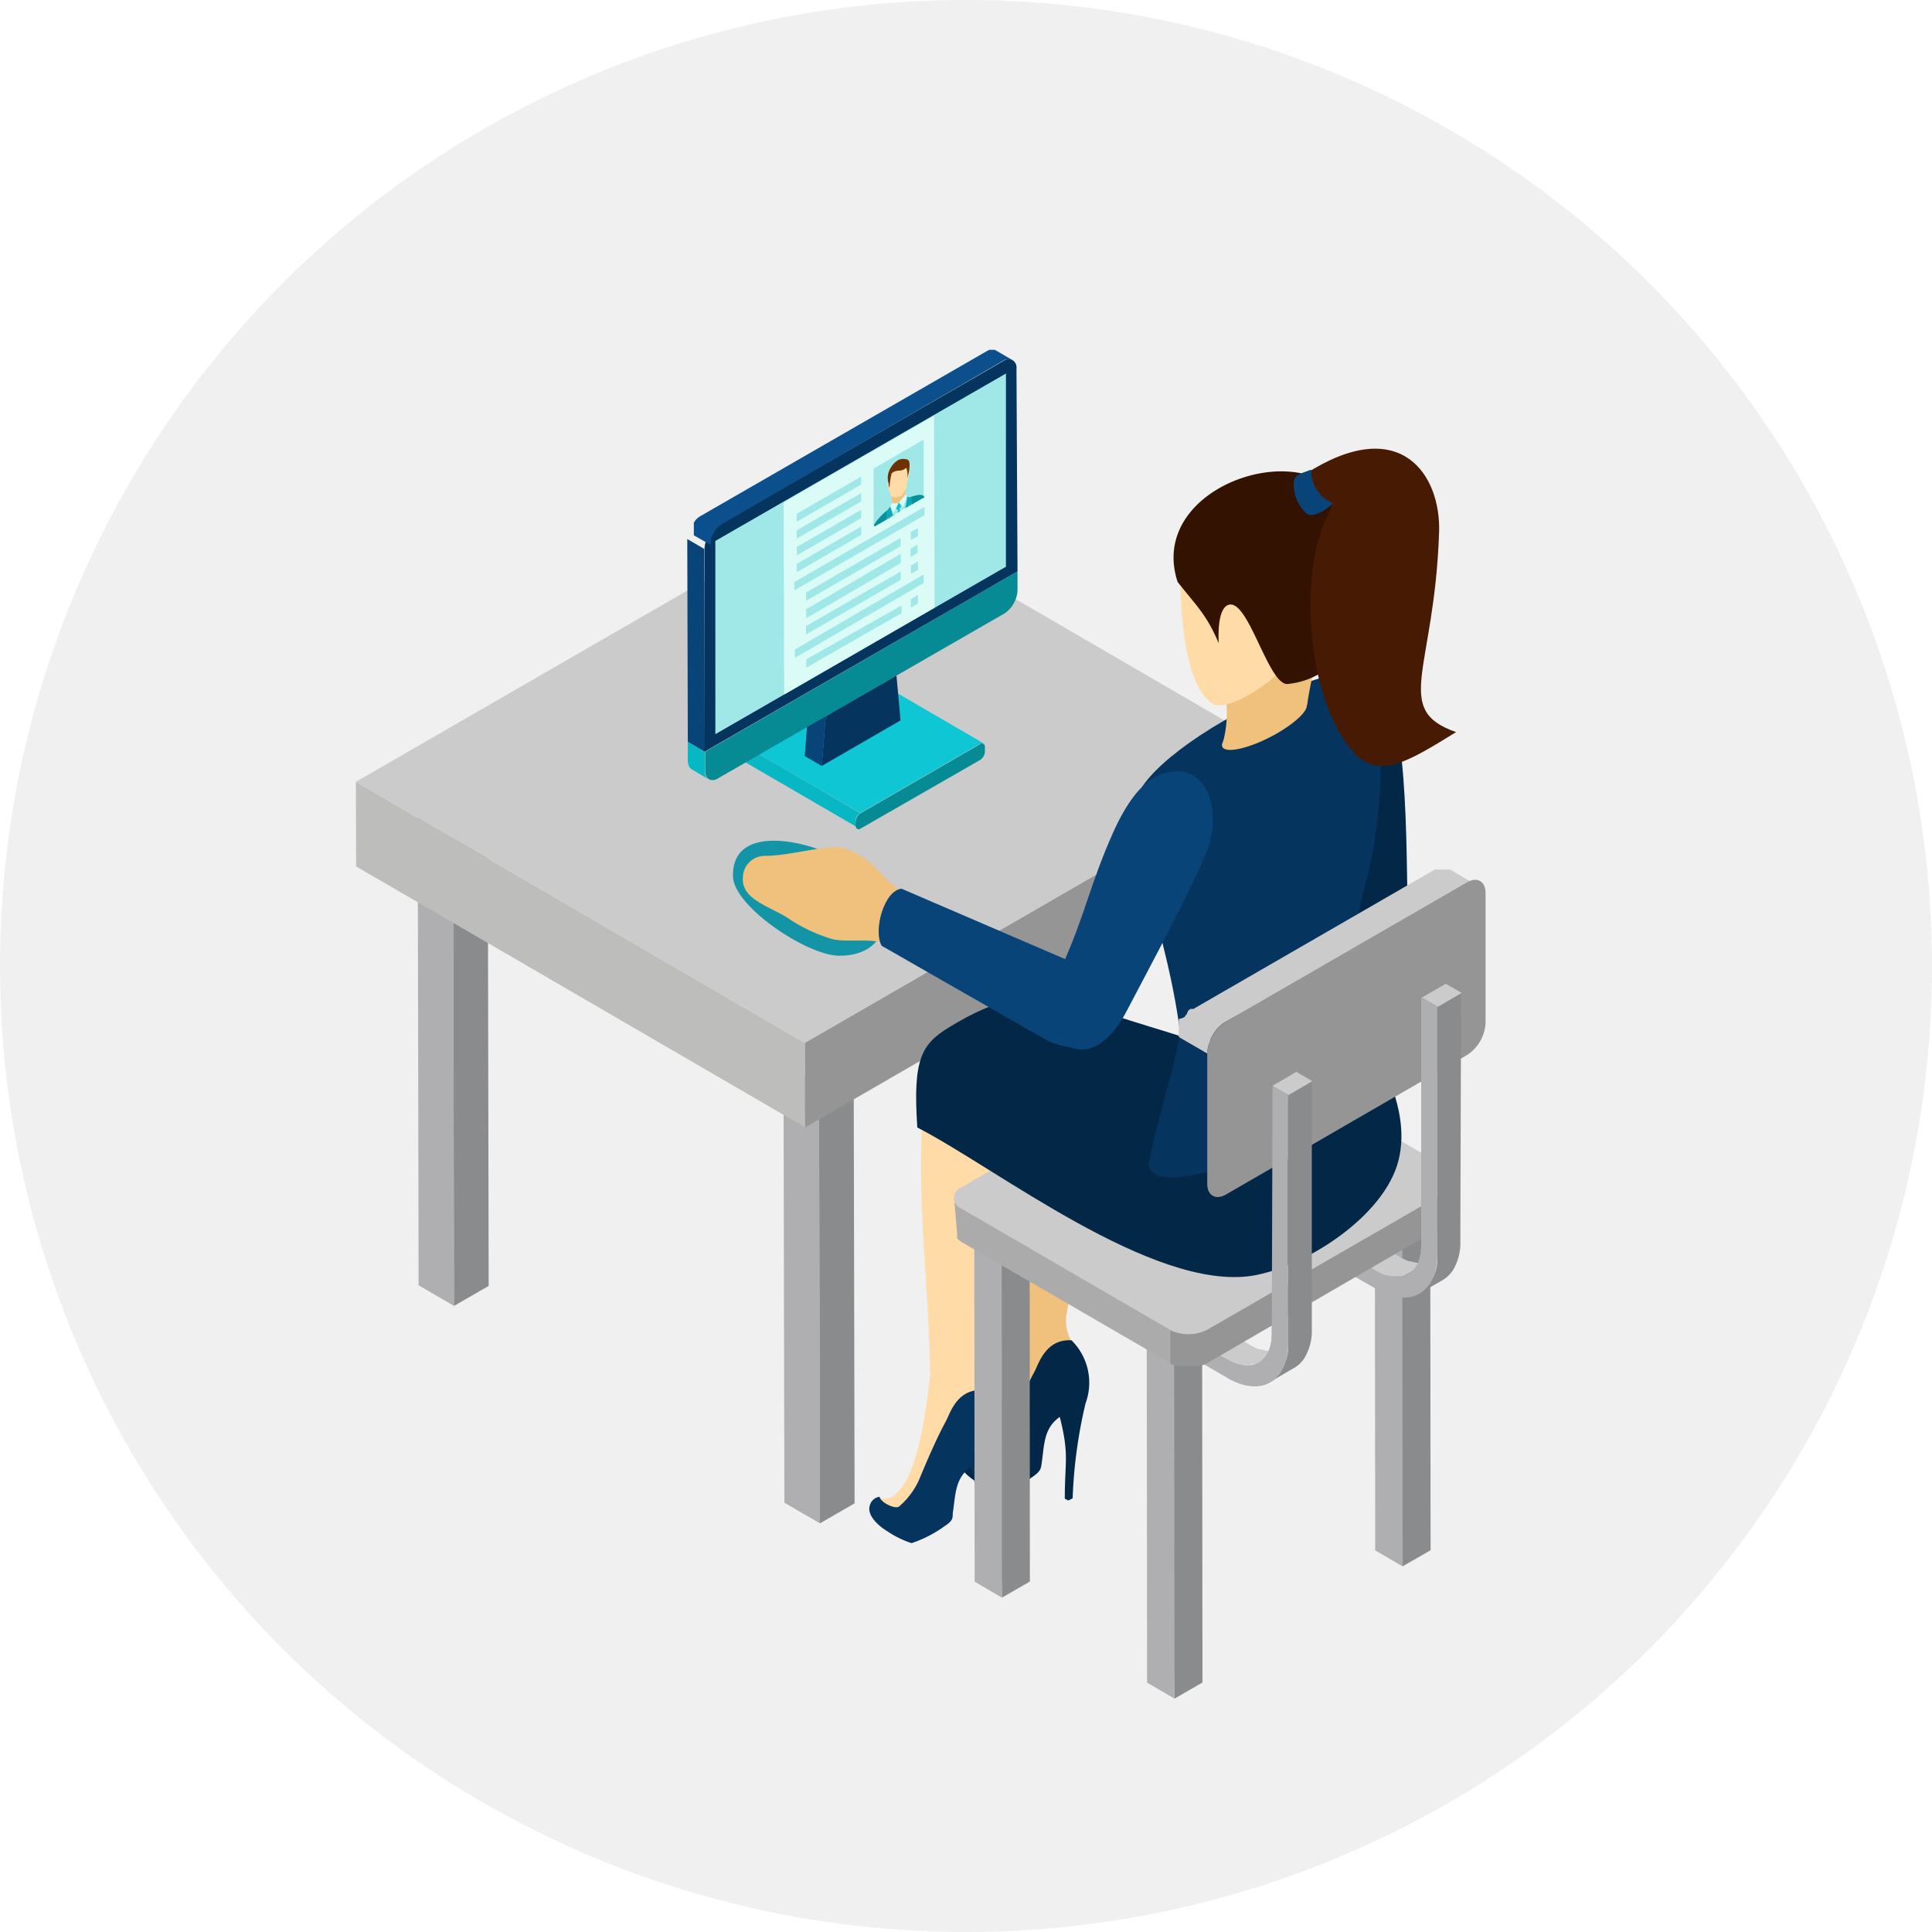
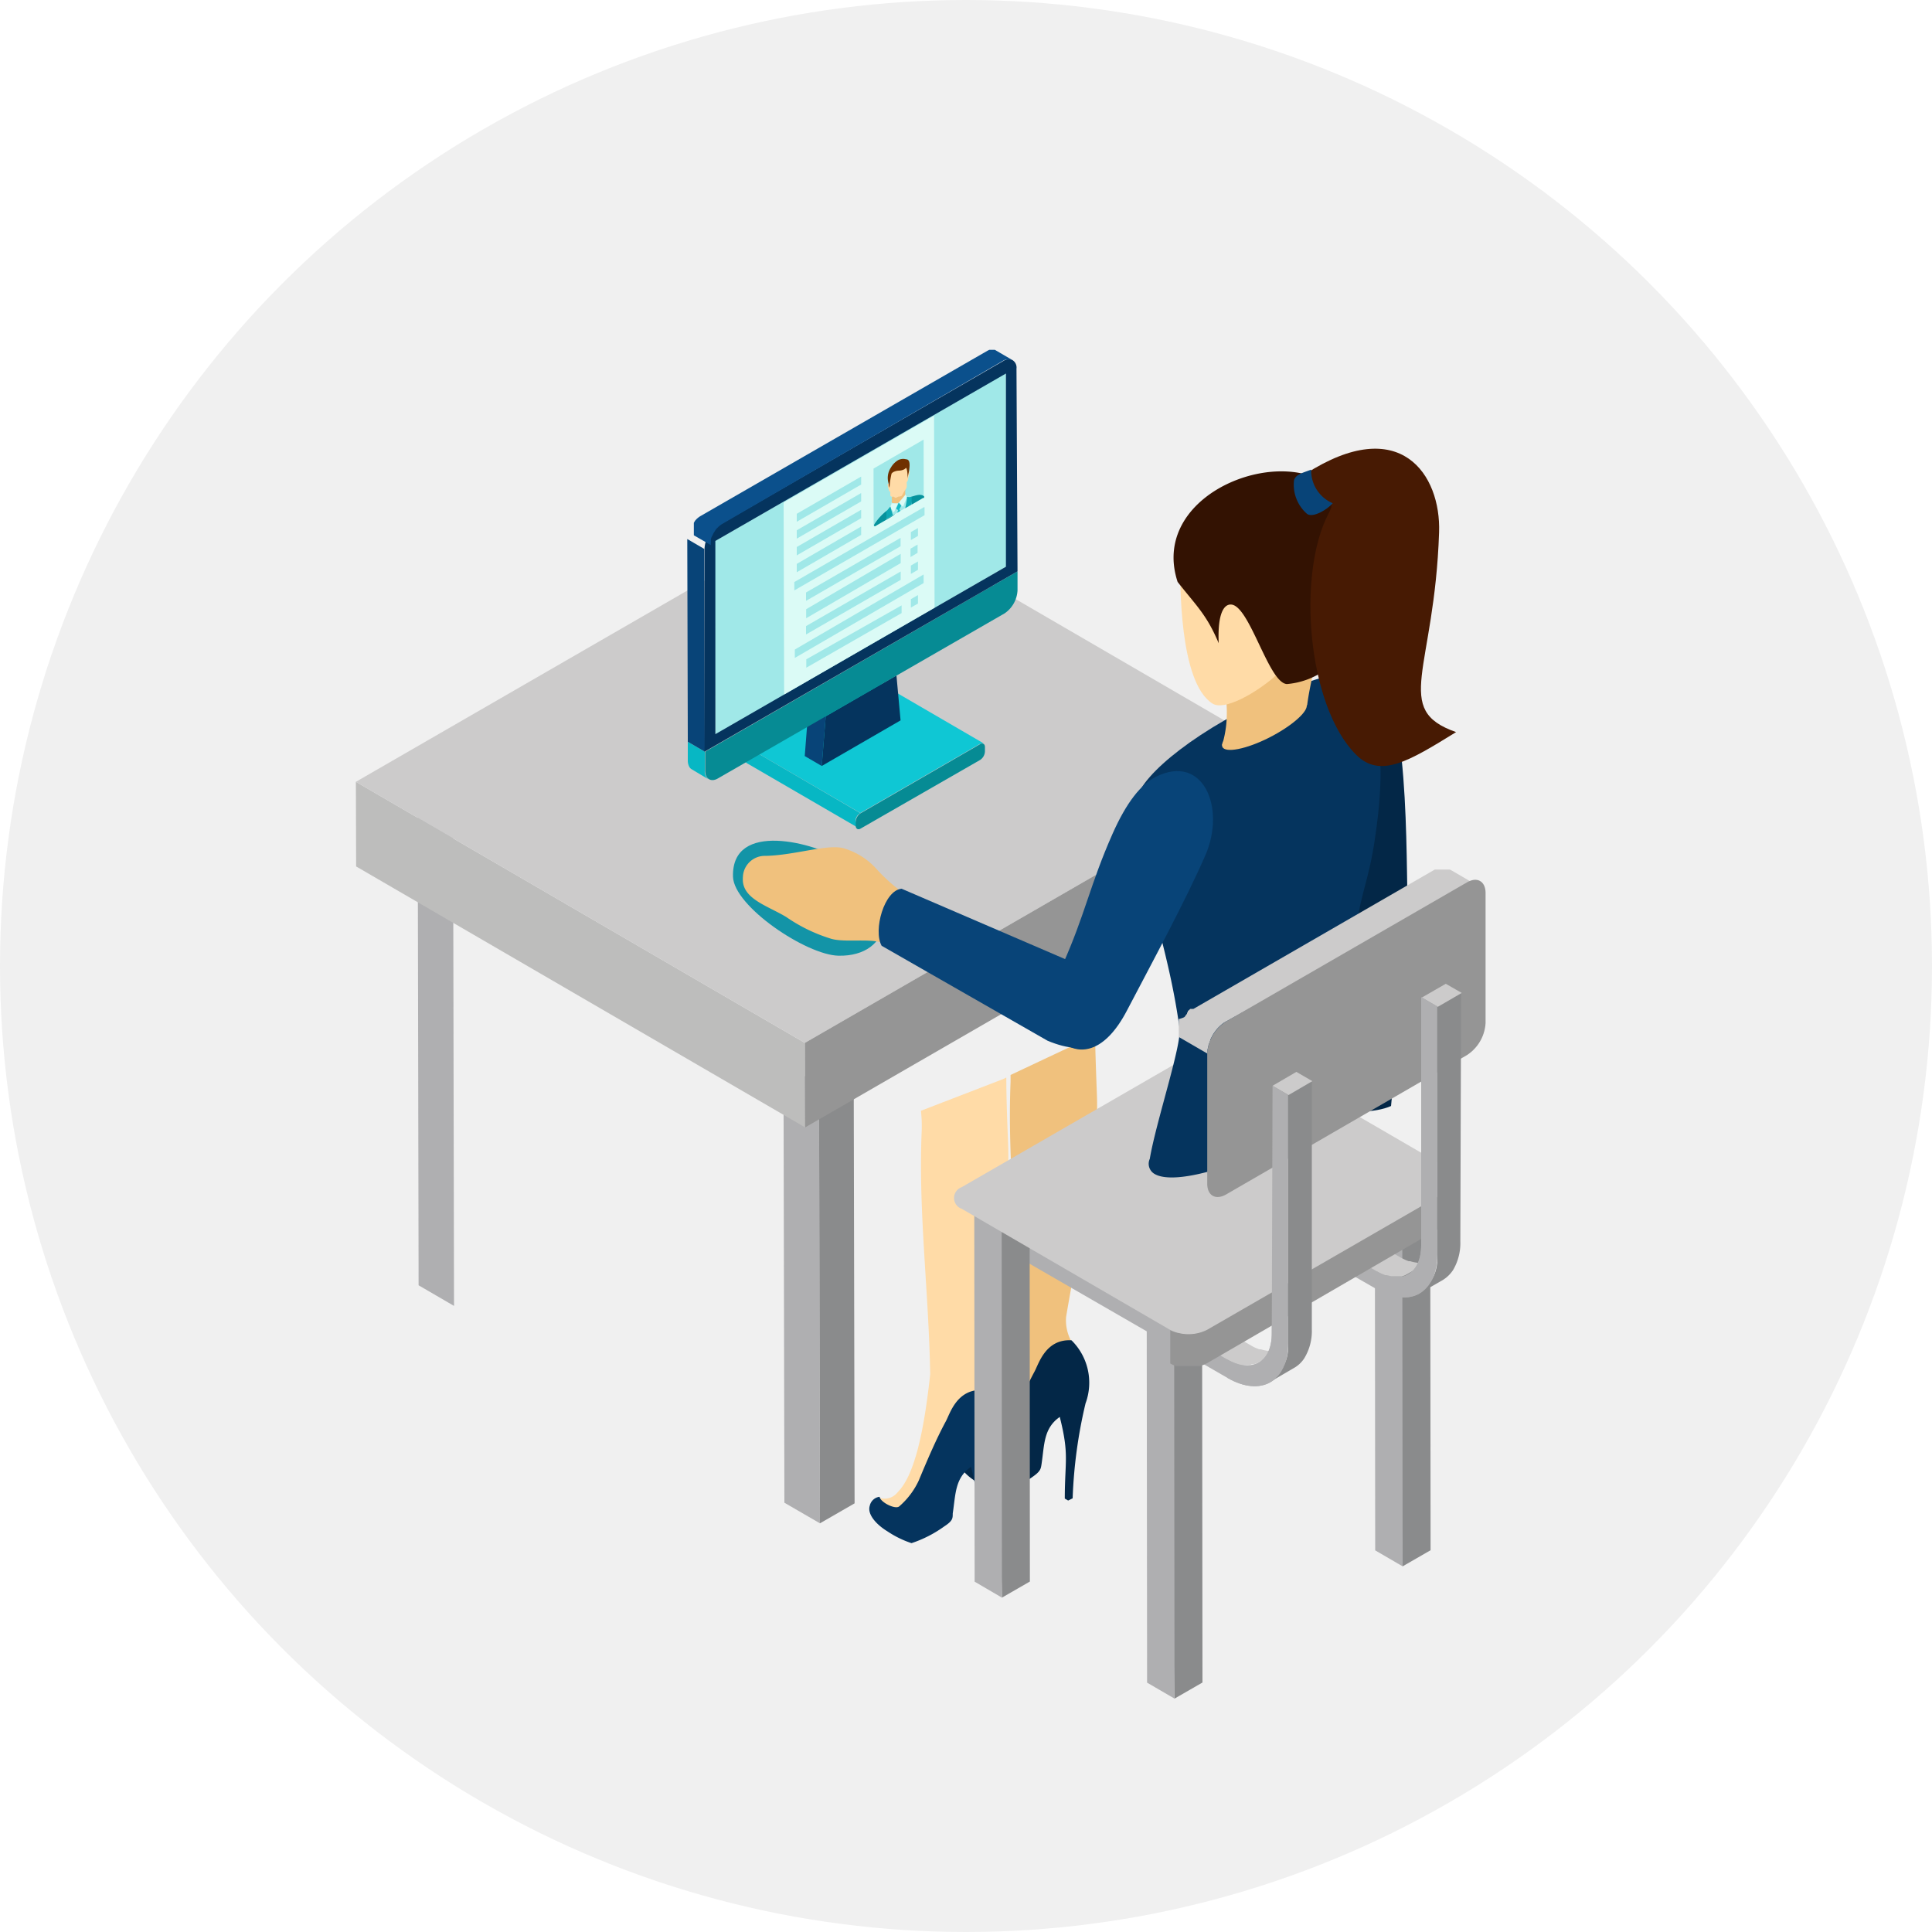
<svg xmlns="http://www.w3.org/2000/svg" viewBox="0 0 150 150">
  <defs>
    <style>.cls-1{fill:#f0f0f0;}.cls-2{fill:#f0c17d;}.cls-3{fill:#032747;}.cls-4{fill:#ffdba7;}.cls-5{fill:#05345e;}.cls-6{fill:#afafb1;}.cls-7{fill:#8a8b8c;}.cls-8{fill:#cccbcb;}.cls-9{fill:#696665;}.cls-10{fill:#34312f;}.cls-11{fill:#ababab;}.cls-12{fill:#959595;}.cls-13{fill:#bdbdbc;}.cls-14{fill:#0fc7d4;}.cls-15{fill:#07b7c4;}.cls-16{fill:#068b94;}.cls-17{fill:#084478;}.cls-18{fill:#a0e8e8;}.cls-19{fill:#0b508c;}.cls-20{fill:#1394a7;}.cls-21{fill:#331202;}.cls-22{fill:#471a03;}.cls-23{fill:#dbfbf6;}.cls-24{fill:#06929c;}.cls-25{fill:#5d8080;}.cls-26{fill:#0ea8b3;}.cls-27{fill:#14bac6;}.cls-28{fill:#703100;}</style>
  </defs>
  <title>アセット 2</title>
  <g id="レイヤー_2" data-name="レイヤー 2">
    <g id="レイヤー_1-2" data-name="レイヤー 1">
      <circle class="cls-1" cx="75" cy="75" r="75" />
      <path class="cls-2" d="M78.46,83.46V84c-.26,6.27.55,12.41.66,18.89-.5,4.61-1.24,7.89-2.53,9.15a1.28,1.28,0,0,1-1.45.42c-.08,0-.14.1-.19.19l3.13,2.48L83,105.57c.07-.47.42-.9.24-1.32a3.41,3.41,0,0,1-.47-2C84,95,85.36,89.65,85.16,84.89c-.07-1.83-.12-3.3-.14-4.52Z" />
      <path class="cls-3" d="M78.23,111.06c.71-1.71,1.39-3.27,2.1-4.59.32-.59.85-2.52,2.86-2.41a4.62,4.62,0,0,1,1.09,4.9,37.45,37.45,0,0,0-1,7.37l-.35.17-.26-.15c0-2.95.36-3.37-.39-6.34-1.26.88-1.19,2.15-1.41,3.63-.06.38-.06.57-.67,1a9.25,9.25,0,0,1-2.54,1.3,7.11,7.11,0,0,1-1.86-.9c-.86-.52-1.6-1.33-1.37-2a.91.91,0,0,1,.75-.7c.08.43,1.22,1,1.52.76A6.12,6.12,0,0,0,78.23,111.06Z" />
      <path class="cls-4" d="M71.5,86.24a10.31,10.31,0,0,1,.06,1.57c-.27,6.27.55,12.42.66,18.89-.5,4.62-1.25,7.89-2.53,9.16a1.28,1.28,0,0,1-1.45.42c-.09,0-.15.1-.2.18L71.17,119l4.94-9.51c.06-.48.42-.9.24-1.33a3.41,3.41,0,0,1-.47-2c1.27-7.27,2.58-12.6,2.39-17.36-.09-2.16-.14-3.81-.14-5.14l-.28.13Z" />
      <path class="cls-5" d="M71.34,114.93c.71-1.71,1.39-3.28,2.1-4.59.32-.59.85-2.52,2.86-2.42a4.67,4.67,0,0,1,1.09,4.91,36,36,0,0,0-1,7.37l-.35.17-.26-.15c0-3,.36-3.37-.39-6.34-1.26.88-1.19,2.14-1.42,3.63,0,.38,0,.57-.66,1a9.39,9.39,0,0,1-2.54,1.3,7.64,7.64,0,0,1-1.86-.91c-.86-.52-1.6-1.33-1.38-2a.89.89,0,0,1,.76-.69c.07.43,1.21,1,1.52.75A6,6,0,0,0,71.34,114.93Z" />
      <polygon class="cls-6" points="35.18 64.32 32.43 62.72 32.5 99.79 35.25 101.39 35.18 64.32" />
-       <polygon class="cls-7" points="35.18 64.32 35.25 101.39 37.94 99.84 37.87 62.77 35.18 64.32" />
      <polygon class="cls-6" points="64.89 47.04 62.13 45.44 62.2 70.5 64.96 72.11 64.89 47.04" />
      <polygon class="cls-7" points="64.89 47.04 64.96 72.11 67.65 70.56 67.57 45.49 64.89 47.04" />
      <polygon class="cls-6" points="63.59 84.2 60.83 82.6 60.9 116.67 63.66 118.27 63.59 84.2" />
      <polygon class="cls-7" points="63.59 84.2 63.66 118.27 66.35 116.72 66.28 82.65 63.59 84.2" />
      <polygon class="cls-6" points="94.79 65.67 92.04 64.07 92.11 101.14 94.86 102.74 94.79 65.67" />
      <polygon class="cls-7" points="94.79 65.67 94.86 102.74 97.55 101.19 97.48 64.12 94.79 65.67" />
      <polygon class="cls-7" points="108.87 91.49 108.48 99.7 108.9 121.61 111.07 120.36 111.04 90.23 108.87 91.49" />
      <polygon class="cls-6" points="108.87 91.49 106.74 90.25 106.77 120.37 108.9 121.61 108.87 91.49" />
      <polygon class="cls-7" points="91.16 101.76 90.77 109.97 91.19 131.88 93.36 130.63 93.33 100.5 91.16 101.76" />
      <polygon class="cls-6" points="91.16 101.76 89.03 100.52 89.06 130.64 91.19 131.88 91.16 101.76" />
      <path class="cls-8" d="M79.27,94.15l17.87,10.32a3.07,3.07,0,0,0,.64.29h.12a2.66,2.66,0,0,0,.56.12h.05a1.75,1.75,0,0,0,.56,0h0a1.78,1.78,0,0,0,.5-.19h0l-1.85,1.08h0l-.17.08-.19.07h-.19L97,106h-.48l-.31-.06-.12,0h-.28l-.48-.24L77.41,95.23Z" />
      <path class="cls-6" d="M77.41,95.23l17.88,10.32c1.9,1.09,3.45.21,3.45-2L98.8,84.3l1.2.7v19.3c0,3-2.12,4.17-4.7,2.68L77.41,96.66Z" />
      <path class="cls-8" d="M90.86,87.31l17.88,10.32a4.51,4.51,0,0,0,.63.29h.12a2.9,2.9,0,0,0,.57.12h0a2.53,2.53,0,0,0,.55,0h0a1.72,1.72,0,0,0,.49-.19h0l-1.86,1.08h0l-.17.09-.18.06H108l-.3-.07h-.25L107.3,99a2.16,2.16,0,0,1-.48-.24L89,88.38Z" />
      <path class="cls-6" d="M89,88.38,106.89,98.7c1.89,1.1,3.44.22,3.45-2V77.41l1.24.72V97.41c0,3-2.12,4.17-4.7,2.68L89,89.81Z" />
      <polygon class="cls-9" points="95.47 83.65 95.09 91.86 95.5 103.27 97.67 102.02 97.65 82.4 95.47 83.65" />
      <polygon class="cls-10" points="95.47 83.65 93.35 82.42 93.38 102.03 95.5 103.27 95.47 83.65" />
      <polygon class="cls-7" points="77.77 93.92 77.38 102.13 77.79 124.04 79.96 122.79 79.94 92.67 77.77 93.92" />
      <polygon class="cls-6" points="77.77 93.92 75.64 92.68 75.67 122.8 77.79 124.04 77.77 93.92" />
-       <path class="cls-11" d="M74.07,93a.81.81,0,0,0,0,.22h0a.66.66,0,0,0,.09.19h0a1.37,1.37,0,0,0,.16.18l.14.11.13.09,16.16,9.39v2.59L74.67,96.44h0l-.1-.07-.14-.11h0a.53.53,0,0,1-.12-.14h0v-.18h0v-.19h0Z" />
      <path class="cls-12" d="M91.45,103.48h.1a3.27,3.27,0,0,0,.7.08h0a3.2,3.2,0,0,0,.75-.09h0a2.28,2.28,0,0,0,.67-.26l18.75-10.82a1,1,0,0,0,.6-.85v2.59a1,1,0,0,1-.6.85L93.73,105.83l-.3.14-.24.09H91.31a2.28,2.28,0,0,1-.45-.2v-2.59A2.08,2.08,0,0,0,91.45,103.48Z" />
      <path class="cls-8" d="M74.67,92.17a.89.89,0,0,0-.55,1.13.88.88,0,0,0,.55.55l16.16,9.39a3.22,3.22,0,0,0,2.9,0l18.75-10.82a.89.89,0,0,0,.55-1.13.88.88,0,0,0-.55-.55L96.31,81.35a3.22,3.22,0,0,0-2.9,0Z" />
      <polygon class="cls-13" points="62.49 80.97 27.63 60.7 27.65 67.27 62.51 87.53 62.49 80.97" />
      <polygon class="cls-8" points="27.63 60.7 62.49 80.97 100.44 59.06 65.58 38.8 27.63 60.7" />
      <polygon class="cls-12" points="62.49 80.97 62.51 87.53 100.46 65.62 100.45 59.06 100.44 59.06 62.49 80.97" />
      <path class="cls-14" d="M76.24,57.71h.12l-8.8-5.12h-.22L58,58l8.8,5.12,9.27-5.36h.15Z" />
      <path class="cls-15" d="M66.44,63.78a.61.61,0,0,1,0-.19h0a.64.64,0,0,1,.08-.19h0a.61.61,0,0,1,.12-.16h0l.15-.11L58,58l-.13.1h0V59a.27.27,0,0,0,.11.25l8.8,5.11a.25.25,0,0,1-.11-.24Z" />
      <path class="cls-16" d="M76.47,58c0-.24-.17-.34-.38-.22l-9.27,5.36a.82.82,0,0,0-.38.66v.31c0,.24.17.34.38.22L76.1,59a.83.83,0,0,0,.37-.66Z" />
      <polygon class="cls-17" points="62.78 54.84 62.48 58.7 63.8 59.47 64.11 55.61 62.78 54.84" />
      <polygon class="cls-5" points="69.6 52.44 64.11 55.61 63.8 59.47 69.92 55.93 69.6 52.44" />
      <path class="cls-15" d="M54.72,59.84V58.36l-1.32-.77v1.48a1,1,0,0,0,.09.41.49.49,0,0,0,.22.25L55,60.5A.74.74,0,0,1,54.72,59.84Z" />
      <path class="cls-16" d="M79,44.36l-24.25,14v1.48c0,.65.47.91,1,.59L78,47.62a2.3,2.3,0,0,0,1-1.78Z" />
      <polygon class="cls-18" points="78.1 28.96 55.49 42.01 55.54 57.04 78.14 43.99 78.1 28.96" />
      <polygon class="cls-17" points="54.72 58.05 54.68 42.62 53.36 41.85 53.4 57.28 53.4 57.59 54.72 58.36 54.72 58.05" />
      <path class="cls-5" d="M55.54,57V42L78.1,29V44ZM78.92,28.62a.68.68,0,0,0-.36-.69.76.76,0,0,0-.67.1L55.7,40.84a2.22,2.22,0,0,0-1,1.77V58.36l24.3-14Z" />
      <path class="cls-19" d="M78.1,27.93h.46l-1.32-.77h-.43l-.14.07L54.38,40.07a1.83,1.83,0,0,0-.31.24h0l-.09.1h0l-.06.09a.41.41,0,0,1-.05.09h0v.24h0v.73h0l1.32.76a.89.89,0,0,1,0-.23h0v-.22h0a1.17,1.17,0,0,1,.09-.24h0l.12-.24h0l.14-.22h0a.84.84,0,0,1,.15-.18h0l.07-.07a1.83,1.83,0,0,1,.31-.24L77.89,28l.17-.08Z" />
      <path class="cls-20" d="M65.42,66.81c4.79,3.1,3.84,7.49-.33,7.39-2.5-.06-8.11-3.83-8.18-6.13C56.78,63.67,63.3,65.44,65.42,66.81Z" />
-       <path class="cls-3" d="M103.46,81.87l3.91.87c1.32,2.77,1.74,5.19,1.22,7.31-1.06,4.36-7.23,8.32-11.37,9-7.76,1.19-19.91-8.39-26-11.51-.35-5.26.28-6.45,2.48-7.79,3.9-2.38,6.94-3.06,10.62-1.68,4.62,1.72,8.7,2.52,12.3,4.29Z" />
      <path class="cls-5" d="M95.05,55.94c-5.21,3-8.06,6.25-6.37,7.23s7.29-.66,12.5-3.67,8.06-6.24,6.37-7.22S100.26,52.93,95.05,55.94Z" />
      <path class="cls-5" d="M106.85,60.44c.24-4.3-.23-8.25-3.24-7.71s-9.12,5.09-12.49,6.86l4.94,1.61Z" />
      <path class="cls-3" d="M107,52.74c2.59,2.18,2.11,15.89,2.34,19.07L108,85.87c-1.16.53-3.71.66-4.57-.12l.85-14.06-1.74-8.11C102.13,58.35,105.44,52.08,107,52.74Z" />
      <path class="cls-2" d="M94.62,51.23c.19,1.27,1.32,4.15,0,7.35a13.55,13.55,0,0,0,6.87-3.84c.1-.8.27-1.61.46-2.48Z" />
      <path class="cls-5" d="M92.14,59c-7,3.26-2,10.09-.56,20.86.17,1.28-1.85,7.33-2.31,10.11a.91.91,0,0,0,.38,1.18c1.58.92,6.82-.61,11.69-3.43s7.43-5.72,6-6.7a9.83,9.83,0,0,1-2.2-7.88c.4-3.58,1.09-4.61,1.57-7.77.33-2.2,1.64-10.89-2.29-10.72C103.06,54.71,94.18,58.05,92.14,59Z" />
      <path class="cls-4" d="M93.39,40.21c-.74,1.38-1.73,1.59-1.76,3.41,0,1.44-.11,9.34,2.5,11,.91.59,3.28-.77,4.73-2,1-.85.62-2.43,1-3l-2.2-9Z" />
      <path class="cls-21" d="M104,38.49c3.46,2.52,3.57,7,1.58,10.55-1,1.73-1.2,2.23-2.72,3a6,6,0,0,1-2.94,1.07c-1.41-.06-2.87-6-4.3-6.17-.58-.07-1.1.66-1,3-.94-2.24-1.76-2.93-3.19-4.76C89.08,38,100.54,34,104,38.49Z" />
      <path class="cls-17" d="M86.38,64.73c1.07-2.41,2.2-3.85,3.38-4.43,3.67-1.81,5.42,2.43,3.83,6.09-1.51,3.48-4.2,8.45-6.09,12.06-1.73,3.32-3.66,3.43-4.83,2.61s-1.76-2.59-.17-6.15C84.25,71,84.63,68.68,86.38,64.73Z" />
      <path class="cls-22" d="M113.05,56.84c-3.65,2.25-5.9,3.65-7.79,1.73-3.76-3.79-4.58-14-2.11-18.7.37-.69.26-.91,0-.76-.6,0-2.41-1.93-1.79-2.32,7.36-4.73,10.53.06,10.37,4.55C111.37,52.08,108.06,55.09,113.05,56.84Z" />
      <path class="cls-17" d="M101.8,36.46c-.64.25-1.18.36-1.33.81a3,3,0,0,0,1,2.62c.45.35,1.57-.32,2-.82A2.75,2.75,0,0,1,101.8,36.46Z" />
      <path class="cls-2" d="M97.15,55.74c-1.72,1-2.67,2.07-2.11,2.39s2.42-.21,4.14-1.21,2.68-2.07,2.12-2.4S98.88,54.74,97.15,55.74Z" />
      <path class="cls-8" d="M94.59,79.78h0a2.17,2.17,0,0,0-.24.29h0a2.2,2.2,0,0,0-.21.32h0a3.59,3.59,0,0,0-.17.34h0a1.3,1.3,0,0,1-.13.36h0a2.33,2.33,0,0,1-.08.36h0a2.16,2.16,0,0,0,0,.36l-2.24-1.3v-.35h0a.09.09,0,0,0,0-.07V79.8h0v-.35h0v-.33h0S92,79,92,78.91l.09-.12h0l.07-.09v-.06l.06-.07v-.06h0a.13.13,0,0,1,.07-.06l.06-.06.06-.06h.25L111.4,67.51h1.16l.12.06,2.24,1.3a.54.54,0,0,0-.21-.08h0a1,1,0,0,0-.24,0h0l-.27.06h0a1.08,1.08,0,0,0-.29.13L95.15,79.33a1.87,1.87,0,0,0-.29.2h0A3.2,3.2,0,0,0,94.59,79.78Z" />
      <path class="cls-12" d="M95.15,79.33l18.74-10.82c.8-.47,1.45-.09,1.45.83V79.41a3.18,3.18,0,0,1-1.45,2.51L95.19,92.74c-.81.46-1.46.08-1.46-.83V81.84A3.15,3.15,0,0,1,95.15,79.33Z" />
      <path class="cls-7" d="M100,104.3V85l1.85-1.08V103.2a4.06,4.06,0,0,1-.57,2.23,2.27,2.27,0,0,1-.8.77l-1.85,1.08A3.31,3.31,0,0,0,100,104.3Z" />
      <polygon class="cls-8" points="100.04 85.02 101.89 83.94 100.65 83.22 98.8 84.3 100.04 85.02" />
      <path class="cls-6" d="M95.29,105.55c1.9,1.09,3.45.21,3.45-2L98.8,84.3l1.2.7v19.3c0,3-2.12,4.17-4.7,2.68Z" />
      <path class="cls-7" d="M111.58,97.45V78.17l1.86-1.08-.06,19.29a4.11,4.11,0,0,1-.56,2.22,2.59,2.59,0,0,1-.8.78l-1.86,1.07A3.25,3.25,0,0,0,111.58,97.45Z" />
      <polygon class="cls-8" points="111.63 78.17 113.49 77.09 112.25 76.38 110.39 77.45 111.63 78.17" />
      <path class="cls-6" d="M106.89,98.7c1.89,1.1,3.44.22,3.45-2V77.41l1.24.72V97.41c0,3-2.12,4.17-4.7,2.68Z" />
      <path class="cls-2" d="M72.18,70.52A12.91,12.91,0,0,1,68,67.41a5.51,5.51,0,0,0-2.37-1.51c-1.21-.45-3.84.5-6.19.55a1.7,1.7,0,0,0-1.76,1.62,2.43,2.43,0,0,0,0,.38c.14,1.4,2,1.92,3.37,2.75a12.54,12.54,0,0,0,3.43,1.67c1,.32,2.81,0,3.85.28l2.59,1L72,70.75l0,0Z" />
      <path class="cls-17" d="M70,69c-1.35.12-2.22,3.22-1.55,4.43L81.33,80.8c3.21,1.35,4.9.07,5.22-1.55s-.4-3.71-3.68-4.71Z" />
      <polygon class="cls-23" points="72.52 32.27 60.84 39.01 60.88 53.92 72.56 47.18 72.52 32.27" />
      <polygon class="cls-18" points="67.82 36.38 67.83 40.86 71.72 38.61 71.71 34.13 67.82 36.38" />
      <path class="cls-2" d="M69.23,38.62a1.21,1.21,0,0,1,0,.38c.08.1.37.1.55.1.16-.19.5-.39.51-.7a2.54,2.54,0,0,1,0-.39C70.19,37.69,69.58,38.12,69.23,38.62Z" />
      <path class="cls-18" d="M69.79,39.65h.11l.4-.24c.06-.32.06-.58.1-.77l-.65.39C69.52,39.19,69.7,39.38,69.79,39.65Z" />
      <path class="cls-24" d="M70.69,38.58v.14l.1.45-.5.29.14-.08,1.24-.72h.08v-.12C71.46,38.27,71,38.52,70.69,38.58Z" />
      <path class="cls-23" d="M70.31,38.38h0c-.08.13-.36.43-.52.63h0l.11.12.21.22.29-.73v-.09h0S70.32,38.5,70.31,38.38Z" />
      <path class="cls-18" d="M69.15,39.38a3.79,3.79,0,0,0,.13.64l.37-.21.15-.13v-.53Z" />
      <polygon class="cls-25" points="69.11 39.33 69.11 39.34 69.11 39.34 69.11 39.34 69.11 39.33" />
      <path class="cls-24" d="M68.79,40.31l.26-.57s-.22-.06-.18-.11a4.2,4.2,0,0,0-1,1.1v.13h.07l1.23-.71C69.75,39.75,69.47,39.92,68.79,40.31Z" />
      <path class="cls-26" d="M70.42,38.57v.09a8.07,8.07,0,0,1-.14.8l.5-.29v-.59h-.06a.57.57,0,0,1-.26,0Z" />
      <polygon class="cls-25" points="69.78 39.04 69.77 39.06 69.78 39.05 69.78 39.04" />
      <polygon class="cls-27" points="69.76 39.07 69.59 39.45 69.59 39.45 69.59 39.52 69.74 39.6 69.65 39.81 69.9 39.67 69.82 39.56 69.95 39.31 69.96 39.24 69.9 39.17 69.79 39.05 69.78 39.05 69.77 39.06 69.76 39.07" />
      <path class="cls-23" d="M69.24,39a.68.68,0,0,1-.13.33h0v.06l.29.4.15-.33h0l.17-.38h-.54Z" />
      <path class="cls-26" d="M69.13,39.32h0l-.24.29-.07.08v.6l.5-.29C69.23,39.72,69.17,39.46,69.13,39.32Z" />
      <path class="cls-4" d="M69,37.56h-.08a.38.38,0,0,0,0,.15A1.59,1.59,0,0,0,69,38c0,.09.08.21.13.17h0a1.82,1.82,0,0,0,0,.33.16.16,0,0,0,.08.06l.14,0c.08,0,.12.09.18.09a.78.78,0,0,0,.21-.09h0A.61.61,0,0,0,70,38.5a2.75,2.75,0,0,0,.17-.29l.13-.2a.51.51,0,0,0,.09-.16,1.28,1.28,0,0,0,0-.39h0a.7.7,0,0,0,.13-.32c0-.11.08-.32.1-.45s0-.12,0-.13h0l-.08.09c-.08.09,0-.53-.19-.57a1.2,1.2,0,0,0-1.24.55A4.43,4.43,0,0,0,69,37.56Z" />
      <path class="cls-28" d="M69.74,35.72a1.59,1.59,0,0,0-.57.58A1.44,1.44,0,0,0,69,37.56a.54.54,0,0,0,.06.3,6.66,6.66,0,0,1,.16-1.09.53.53,0,0,1,.14-.12,1.05,1.05,0,0,1,.43-.11,1,1,0,0,0,.41-.1.53.53,0,0,0,.14-.12c.11.08.13.63.13.83a3.3,3.3,0,0,1,.09-.49c.1-.57.1-1-.21-1A.86.86,0,0,0,69.74,35.72Z" />
      <path class="cls-18" d="M70.72,41.27v.66l.55-.32V41l-.55.31ZM70,47.6V47l-7.4,4.19v.65Zm1.78-8.22V40L61.67,45.84v-.65l10.06-5.81ZM62.58,46v.65l7.34-4.24v-.65Zm7.35-2.28L62.59,48V47.3L69.93,43v.72Zm0,1.3-7.35,4.24v-.65l7.35-4.24V45Zm1.34-.78v-.65l-.55.32v.65Zm0,2.62V46.2l-.55.32v.65Zm-9.41-7v.65l5-2.89V37l-5,2.89Zm0,1.31v.65l5-2.89v-.65Zm0,2.61v.65l5-2.9v-.65Zm9.85,1.49-10,5.81v-.65l10-5.83v.65Zm-.47-2.34v-.65l-.55.32v.65l.54-.32Zm-9.38-.46v.65l5-2.89v-.65Z" />
    </g>
  </g>
</svg>